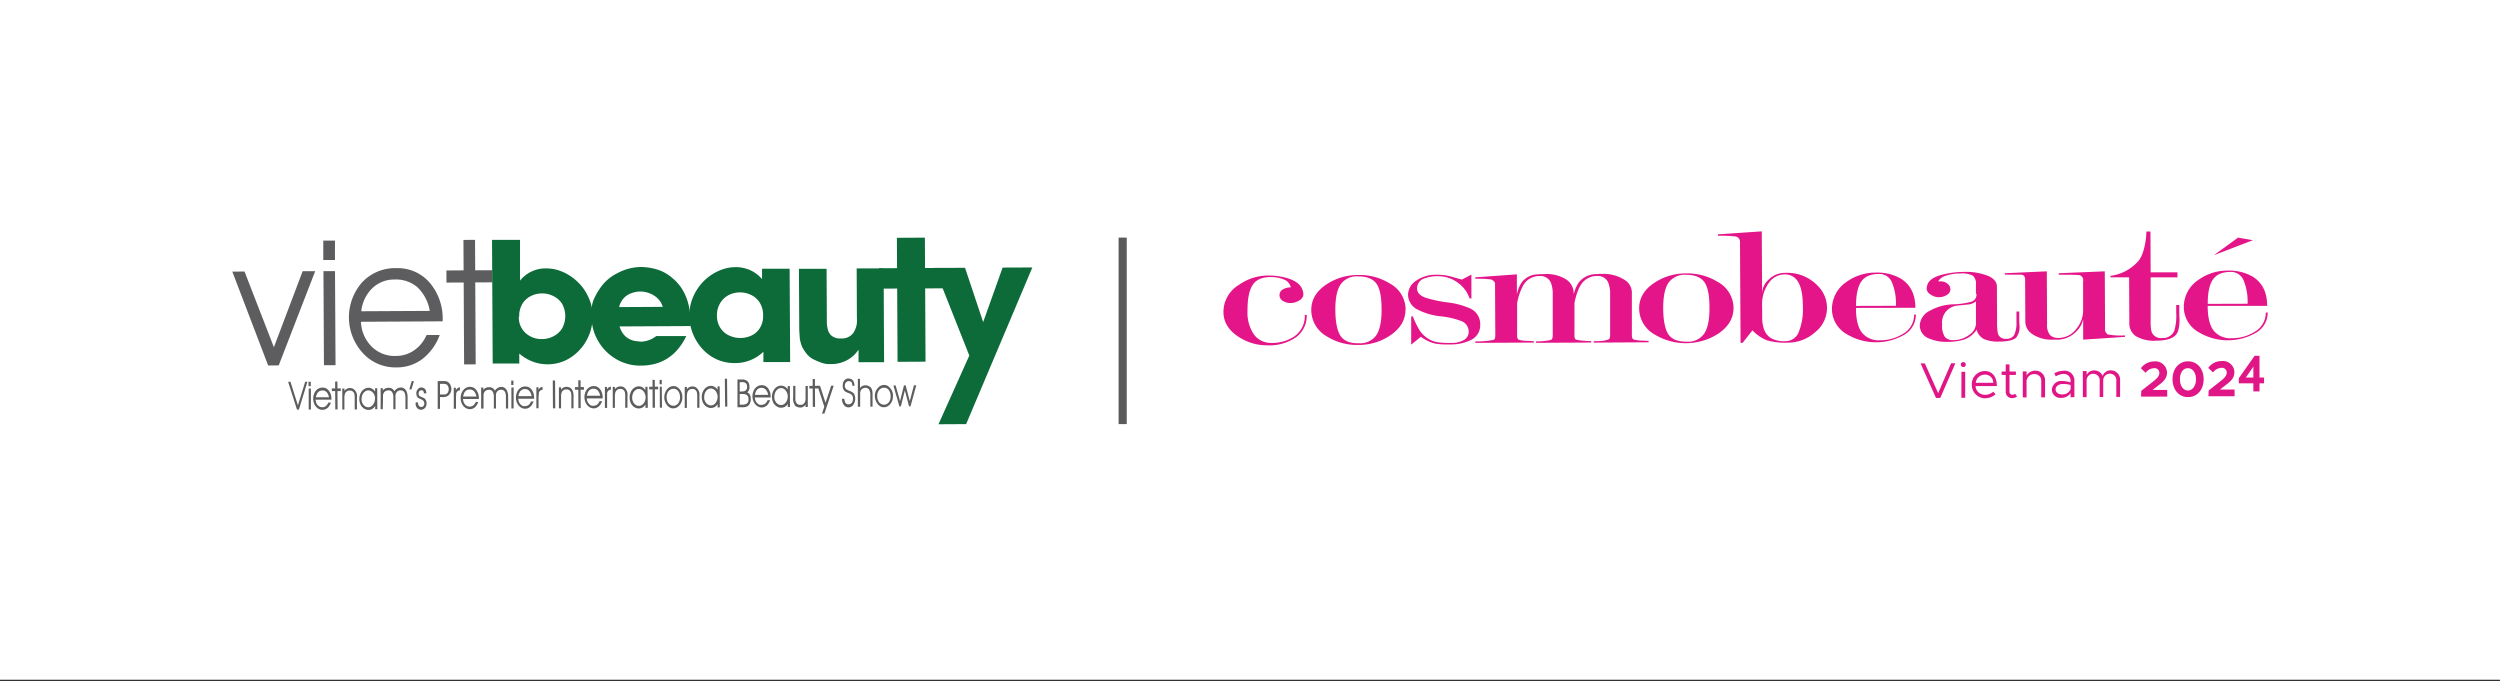
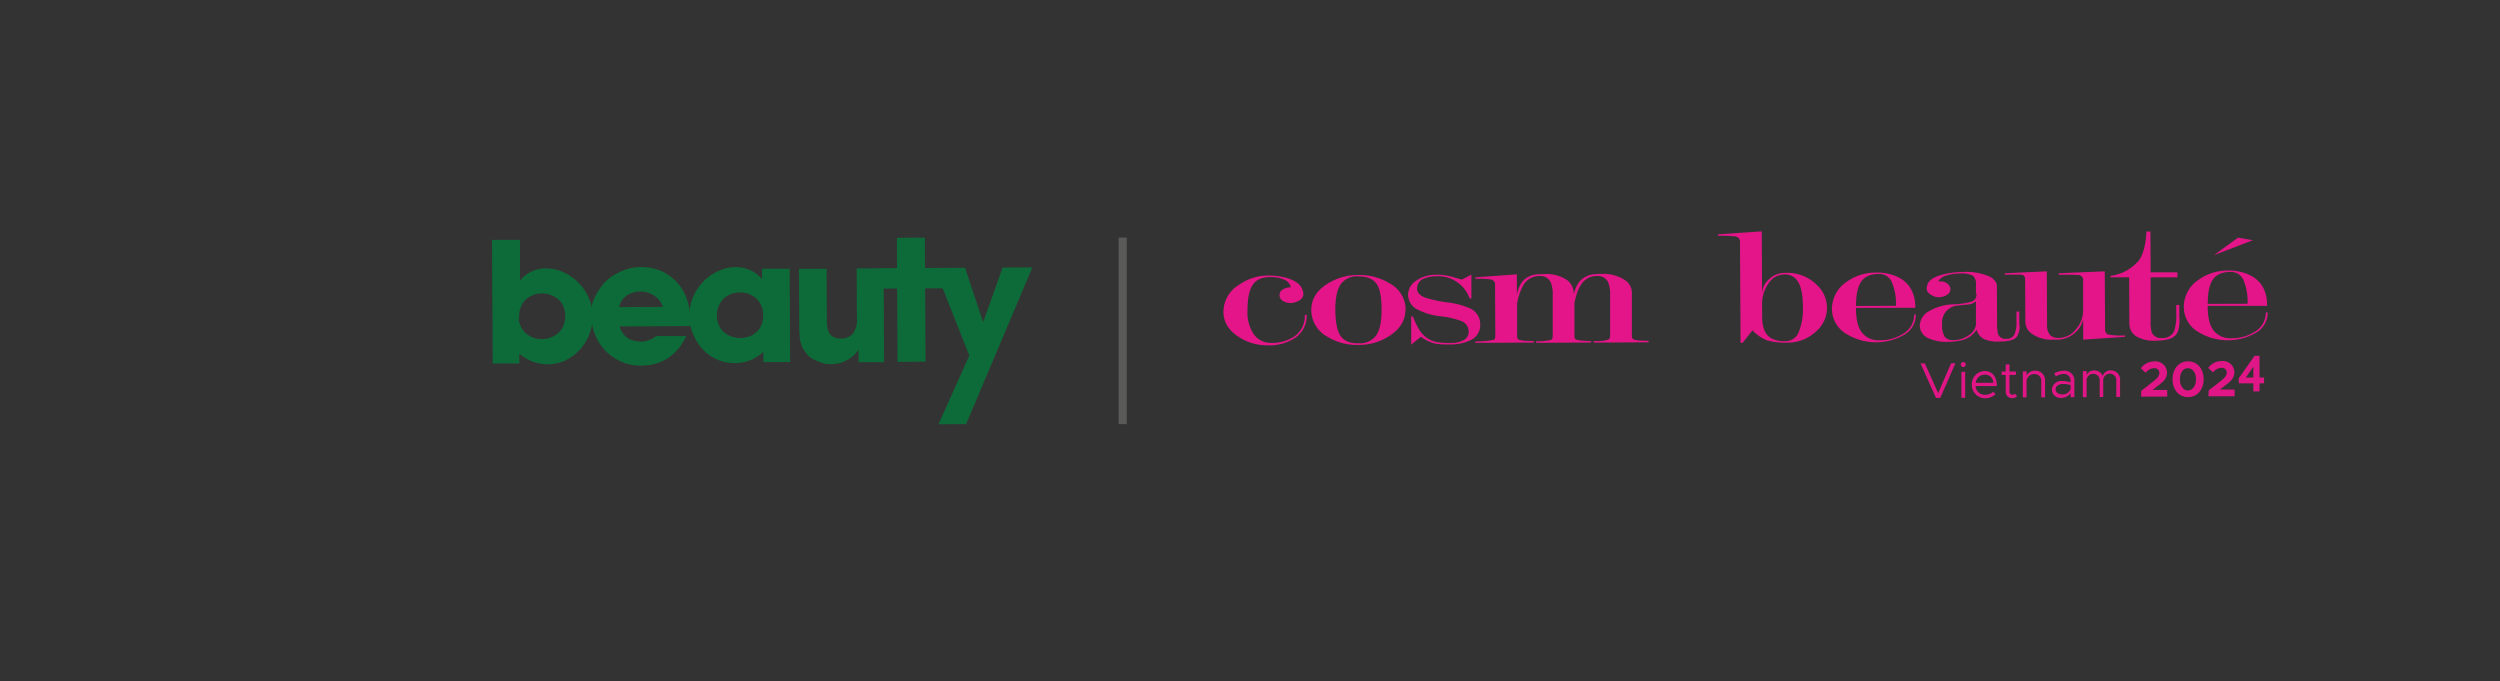
<svg xmlns="http://www.w3.org/2000/svg" width="613" height="167" fill="none">
  <rect width="100%" height="100%" fill="#333333" stroke="none" />
  <g clip-path="url(#a)">
-     <path fill="#fff" d="M613 0H0v166.67h613z" />
-     <path fill="#5D5D5F" d="m68.342 89.6-2.595.01-8.784-23.01 2.995-.02 7.201 18.56 7.052-18.64 3.075-.01zm13.792-25.84H79.27V59h2.865zm-2.824 2.72h2.834l.13 23.06H79.43zm29.227 12.31-20.032.11a9.1 9.1 0 0 0 2.644 6.1 8 8 0 0 0 5.89 2.28 7.84 7.84 0 0 0 4.487-1.37 8.73 8.73 0 0 0 3.065-3.76h3.225a13.2 13.2 0 0 1-4.277 5.9 10.5 10.5 0 0 1-6.38 2.04 10.8 10.8 0 0 1-8.214-3.54 12.99 12.99 0 0 1-.16-17.32 11.07 11.07 0 0 1 8.374-3.48 10.36 10.36 0 0 1 8.173 3.53 13.54 13.54 0 0 1 3.205 9.3zm-3.155-2.56a10.4 10.4 0 0 0-3.005-5.77 8.02 8.02 0 0 0-5.639-1.92 7.67 7.67 0 0 0-5.439 2.12 9.2 9.2 0 0 0-2.714 5.66zm8.414 13.12-.1-20.08-4.227.02-.01-2.97 4.217-.03-.04-7.46 2.844-.02.041 7.47 4.206-.02.02 2.97-4.216.02.11 20.09z" />
    <path fill="#0C6B38" d="M127.327 86.61v2.52h-6.52l-.161-30.32h6.862v10a8.01 8.01 0 0 1 6.38-3 10 10 0 0 1 4.117.87c1.364.6 2.61 1.44 3.676 2.48a11.8 11.8 0 0 1 2.624 3.77 10.3 10.3 0 0 1 1.002 4.61 11.6 11.6 0 0 1-.892 4.66 11.8 11.8 0 0 1-2.484 3.81 11.3 11.3 0 0 1-3.485 2.46 10.48 10.48 0 0 1-11.179-1.84m-.05-8.94a5.12 5.12 0 0 0 1.693 4 5.73 5.73 0 0 0 4.007 1.45 6.1 6.1 0 0 0 2.824-.7 5.33 5.33 0 0 0 2.094-1.93 6.24 6.24 0 0 0 0-6 5.23 5.23 0 0 0-2.114-1.89 6 6 0 0 0-2.865-.67c-.94 0-1.867.222-2.704.65a5.14 5.14 0 0 0-2.073 1.91 5.85 5.85 0 0 0-.772 3.16" />
    <path fill="#0C6B38" d="M160.852 82.4h7.433q-3.496 7.22-11.129 7.25a11.63 11.63 0 0 1-6.11-1.62 12.1 12.1 0 0 1-4.377-4.41 11.84 11.84 0 0 1-1.632-6v-1.29a7.5 7.5 0 0 1 .52-2.83 17.2 17.2 0 0 1 1.874-3.24 11 11 0 0 1 4.076-3.34 12.34 12.34 0 0 1 5.699-1.45c1.272.018 2.535.207 3.757.56 1.488.434 2.858 1.2 4.006 2.24a11 11 0 0 1 2.865 3.67 13.5 13.5 0 0 1 1.212 3.86c.223 1.372.33 2.76.32 4.15l-17.448.09a5.34 5.34 0 0 0 1.492 2.48 4.84 4.84 0 0 0 2.625 1.13l1.242.13a6.53 6.53 0 0 0 3.555-1.31m-9.014-7.17 10.697-.06a5 5 0 0 0-2.254-2.84c-1-.603-2.146-.92-3.315-.92a6 6 0 0 0-2.184.44c-.721.25-1.366.68-1.873 1.25a4.85 4.85 0 0 0-1.061 2.06" />
    <path fill="#0C6B38" d="m193.616 65.89.13 22.89h-6.561v-2.53a9.96 9.96 0 0 1-7.011 2.78 10.6 10.6 0 0 1-4.187-.81 10.8 10.8 0 0 1-3.526-2.42 12.3 12.3 0 0 1-2.484-3.8 11.8 11.8 0 0 1-.951-4.64 11.2 11.2 0 0 1 .941-4.58 12.4 12.4 0 0 1 2.544-3.8 12.2 12.2 0 0 1 3.686-2.55c1.308-.6 2.728-.917 4.167-.93a8.7 8.7 0 0 1 3.436.68 8.2 8.2 0 0 1 3.055 2.27v-2.56zm-17.819 11.47a5.43 5.43 0 0 0 .811 3 5 5 0 0 0 2.144 1.89 6.49 6.49 0 0 0 5.559 0 4.9 4.9 0 0 0 2.053-1.89 5.54 5.54 0 0 0 .751-3 5.77 5.77 0 0 0-.791-3.09 5.16 5.16 0 0 0-2.093-1.92 6.23 6.23 0 0 0-5.56 0 5.24 5.24 0 0 0-2.093 2 5.6 5.6 0 0 0-.781 3m34.316.9-.06-12.44h6.61l.12 23h-6.27v-3.08a7.75 7.75 0 0 1-2.884 2.62 8 8 0 0 1-3.747.92h-.641a5.1 5.1 0 0 1-1.512-.23 19 19 0 0 1-1.953-.78 5.1 5.1 0 0 1-1.783-1.27 9.3 9.3 0 0 1-1.382-2.1 12 12 0 0 1-.491-1.79l-.14-2.1-.081-15.09h6.781l.061 12.44v.94q.059.75.24 1.48c.134.64.488 1.213 1.002 1.62a3.42 3.42 0 0 0 2.203.6 3.48 3.48 0 0 0 3.005-1.3 5.44 5.44 0 0 0 .942-3.38" />
    <path fill="#0C6B38" d="m226.94 88.68-6.861.04-.09-17.97-4.438.03-.02-5 4.427-.03-.04-7.44 6.862-.04.04 7.45 4.417-.03.992 5-5.379.03z" />
    <path fill="#0C6B38" d="m245.841 65.61 7.292-.03-16.236 38.41-6.781.04 7.562-16.85-8.514-21.48 7.462-.04 4.447 13.32z" />
-     <path fill="#5D5D5F" d="M73.28 100.44h-.46l-2.174-6.82h.58l1.823 5.78 1.783-5.8h.551zm2.373-6.84h.55v1.08h-.55zm.58 6.82h-.54v-5.15h.54zm5.04-2.42h-3.887c0 .25.06.37.06.39q.015.139.06.27.082.269.241.5c.115.167.261.31.43.42.129.114.284.193.451.23q.203.045.411.05c.29 0 .572-.088.811-.25a2 2 0 0 0 .651-.9h.631q-.18.506-.48.95c-.183.252-.419.46-.691.61a1.86 1.86 0 0 1-.882.22 2 2 0 0 1-1.142-.35 2.64 2.64 0 0 1-.831-1c-.2-.426-.305-.89-.31-1.36a3.16 3.16 0 0 1 .3-1.4c.176-.403.46-.749.821-1 .34-.22.736-.341 1.142-.35h.17l.401.06c.267.077.51.218.711.41.27.238.486.531.631.86q.15.331.22.69.083.446.08.9m-3.876-.54h3.266a2.7 2.7 0 0 0-.531-1.21 1.37 1.37 0 0 0-1.092-.45c-.28-.007-.555.07-.791.22a1.65 1.65 0 0 0-.531.61q-.204.435-.28.91m5.308-1.6.03 4.5h-.561l-.03-4.5h-.822v-.65h.822l-.01-1.68h.56l.01 1.67h.812v.65zm4.778 1.51v3h-.551v-2.89a4 4 0 0 0-.07-.87 1.1 1.1 0 0 0-.34-.59 1 1 0 0 0-.742-.28h-.23a.9.9 0 0 0-.321.07q-.196.091-.36.23a1.24 1.24 0 0 0-.341.52c-.1.347-.14.71-.12 1.07v2.76h-.521v-5.15h.53v.57a1.72 1.72 0 0 1 1.363-.7c.27.008.537.073.781.19a2.16 2.16 0 0 1 .932 2.11m4.988 2.89h-.53v-.82a1.82 1.82 0 0 1-1.614 1 1.8 1.8 0 0 1-.72-.14 2 2 0 0 1-.481-.25c-.12-.09-.25-.22-.431-.38a2.4 2.4 0 0 1-.43-.77 3 3 0 0 1-.211-1.14 3.2 3.2 0 0 1 .2-1.12c.116-.33.293-.635.52-.9.199-.222.437-.405.702-.54a2 2 0 0 1 .841-.18c.205-.004.409.03.601.1q.301.11.551.31c.178.15.33.33.451.53v-.83h.53zm-.54-2.59a2.3 2.3 0 0 0-.231-1 2 2 0 0 0-.601-.74 1.33 1.33 0 0 0-.802-.27h-.2a1.34 1.34 0 0 0-.6.23q-.282.194-.482.47a2.4 2.4 0 0 0-.31.67 3 3 0 0 0-.1.75V98q-.002.241.07.47.084.288.23.55c.136.236.325.438.551.59.24.163.522.25.811.25.3-.002.59-.109.822-.3.26-.21.463-.482.59-.79.145-.313.216-.655.211-1m1.923 2.56h-.531v-5.15h.53v.58a1.7 1.7 0 0 1 1.343-.67h.39l.321.1c.16.064.307.16.431.28.158.13.285.294.37.48a1.9 1.9 0 0 1 .672-.68c.264-.164.57-.25.881-.25a1.37 1.37 0 0 1 .831.24c.268.192.476.456.601.76.161.415.243.856.24 1.3v3h-.53v-2.9c0-1.14-.41-1.71-1.212-1.7-.222 0-.44.058-.631.17a1.1 1.1 0 0 0-.43.45q-.119.249-.161.52a3.6 3.6 0 0 0 0 .62v2.85h-.53v-2.87a2.4 2.4 0 0 0-.281-1.28 1 1 0 0 0-1.002-.45 1.3 1.3 0 0 0-.641.18 1 1 0 0 0-.44.46c-.094.17-.152.357-.171.55v.93zm7.091-6.87h.541l-.601 2.01h-.54zm.952 5.19h.581c-.007.226.034.45.12.66.076.161.193.3.34.4q.168.077.351.09a.67.67 0 0 0 .391-.13.74.74 0 0 0 .27-.31 1 1 0 0 0 .09-.42 1.1 1.1 0 0 0-.17-.56 1 1 0 0 0-.441-.38l-.551-.25a1.4 1.4 0 0 1-.45-.3 1.14 1.14 0 0 1-.271-.45 2 2 0 0 1-.08-.51 1.2 1.2 0 0 1 0-.28q.037-.174.1-.34a1.6 1.6 0 0 1 .361-.54 1 1 0 0 1 .781-.33c.197.008.39.063.561.16a.85.85 0 0 1 .481.47c.109.257.171.531.18.81h-.601c0-.4-.18-.65-.421-.74h-.23a.6.6 0 0 0-.461.21.82.82 0 0 0-.18.58 1 1 0 0 0 0 .31q.075.167.21.29.167.129.361.21l.391.15.17.07.25.14c.168.118.3.281.381.47.12.239.182.503.18.77.001.262-.053.52-.16.76a1.36 1.36 0 0 1-.481.58 1.3 1.3 0 0 1-.721.23 1.13 1.13 0 0 1-.661-.18 1.2 1.2 0 0 1-.391-.37l-.17-.3c0-.08 0-.19-.09-.31s0-.24 0-.34a1 1 0 0 1 0-.27m5.96-1.31v2.86h-.561v-6.82h1.312q.419.003.832.07c.234.068.446.2.611.38.19.184.334.41.42.66.109.267.17.552.181.84v.11a1.9 1.9 0 0 1-.331 1 1.74 1.74 0 0 1-.741.69 2.6 2.6 0 0 1-1.002.18h-.661zm0-3.3v2.63h1.242l.17-.05a.5.5 0 0 0 .161-.08.7.7 0 0 0 .16-.13.56.56 0 0 0 .18-.19.8.8 0 0 0 .14-.33q.06-.15.081-.31a2 2 0 0 0 0-.25 1.45 1.45 0 0 0-.171-.7 1 1 0 0 0-.44-.45 2.8 2.8 0 0 0-1.002-.11h-.551zm3.927 3.03v3.11h-.551v-5.15h.511v.59c.121-.196.277-.369.46-.51.162-.113.354-.175.551-.18v.72a1 1 0 0 0-.721.35.94.94 0 0 0-.2.47q-.033.3 0 .6m5.549.72h-3.876c0 .24 0 .37.05.38s0 .12.07.28q.08.264.24.49.169.256.421.43c.131.115.29.195.461.23q.203.044.41.05a1.67 1.67 0 0 0 .812-.25c.297-.233.523-.545.651-.9h.621a3.3 3.3 0 0 1-.481.94 2.1 2.1 0 0 1-.681.62 1.9 1.9 0 0 1-.882.22 2 2 0 0 1-1.141-.36 2.4 2.4 0 0 1-.832-1 3.27 3.27 0 0 1 0-2.76c.176-.403.461-.749.822-1 .333-.228.727-.35 1.131-.35h.191l.39.06c.271.075.519.216.721.41.264.24.472.533.611.86q.156.332.231.69.077.447.07.9m-3.866-.55h3.265a2.8 2.8 0 0 0-.571-1.27 1.4 1.4 0 0 0-1.092-.45 1.47 1.47 0 0 0-.801.22 1.6 1.6 0 0 0-.531.61 3.1 3.1 0 0 0-.27.9m4.948 2.95h-.531v-5.16h.541v.58a1.67 1.67 0 0 1 1.342-.67h.39l.311.1c.166.06.316.155.441.28.152.135.278.298.37.48.163-.283.398-.517.681-.68.257-.165.556-.252.862-.25.296-.013.588.071.831.24.274.188.486.453.611.76.161.414.243.855.24 1.3v3h-.54v-2.9c0-1.14-.411-1.71-1.222-1.71a1.3 1.3 0 0 0-.621.18 1.2 1.2 0 0 0-.441.45q-.118.249-.16.52a5 5 0 0 0 0 .62v2.85h-.521V97.3a2.46 2.46 0 0 0-.281-1.27 1 1 0 0 0-1.001-.45c-.226 0-.448.063-.641.18a1.06 1.06 0 0 0-.431.46 1.6 1.6 0 0 0-.17.55v3.42zm6.85-6.86h.54v1.07h-.54zm.58 6.83h-.54V95h.55zm5.029-2.39h-3.886c0 .24.06.37.06.38q.023.143.07.28c.045.176.124.343.231.49q.182.248.43.43c.131.116.29.195.461.23q.2.012.401 0c.294-.002.582-.085.831-.24.291-.235.509-.547.631-.9h.631a3.4 3.4 0 0 1-.481.94 2.1 2.1 0 0 1-.681.62 1.9 1.9 0 0 1-.881.22 2 2 0 0 1-1.142-.36 2.6 2.6 0 0 1-.831-1 3.24 3.24 0 0 1 0-2.75 2.4 2.4 0 0 1 .821-1c.333-.228.728-.35 1.132-.35h.18l.401.06c.266.073.511.21.711.4.269.24.481.537.621.87q.16.324.22.68.09.451.08.91m-3.856-.55h3.245a2.67 2.67 0 0 0-.57-1.27 1.33 1.33 0 0 0-1.072-.46 1.4 1.4 0 0 0-1.332.84c-.145.28-.237.586-.271.9m4.939-.14v3.11h-.541v-5.15h.521v.59c.118-.198.275-.372.46-.51a.95.95 0 0 1 .541-.18v.72a1 1 0 0 0-.721.36 1.1 1.1 0 0 0-.19.46q-.035.3 0 .6m3.979-3.714-.57.004.047 6.829.57-.003zm4.525 3.834v3h-.531v-2.89a4.2 4.2 0 0 0-.07-.88 1.1 1.1 0 0 0-.341-.58 1 1 0 0 0-.741-.28h-.24a.9.9 0 0 0-.311.06 3 3 0 0 0-.36.23 1.35 1.35 0 0 0-.341.53 3.2 3.2 0 0 0-.12 1.06v2.76h-.531v-5.16h.521v.57a1.68 1.68 0 0 1 1.362-.69c.27.005.536.066.781.18.621.33.922 1 .932 2.12m1.723-1.58.03 4.5h-.571l-.02-4.5h-.822v-.65h.822l-.01-1.68h.561l.01 1.67h.811l.01.65zm5.418 2.11h-3.896c0 .24.06.37.06.38s0 .12.07.27c.047.18.129.35.241.5q.176.249.42.43c.134.112.291.19.461.23q.206.021.411 0c.287-.002.569-.085.811-.24a1.9 1.9 0 0 0 .651-.9h.631q-.174.503-.481.94c-.18.257-.421.466-.701.61a1.7 1.7 0 0 1-.871.23 2 2 0 0 1-1.142-.36 2.64 2.64 0 0 1-.831-1 3.25 3.25 0 0 1-.01-2.75 2.4 2.4 0 0 1 .821-1c.336-.23.734-.352 1.142-.35h.17l.401.06c.268.073.513.214.711.41.269.239.484.532.631.86q.146.328.22.68.083.451.08.91m-3.876-.55h3.255a2.66 2.66 0 0 0-.561-1.27 1.36 1.36 0 0 0-1.091-.46 1.43 1.43 0 0 0-1.323.84 3.4 3.4 0 0 0-.28.9m4.958-.13v3.11h-.541v-5.16h.511v.59a1.8 1.8 0 0 1 .411-.46 1 1 0 0 1 .551-.17v.71a1 1 0 0 0-.722.36 1.2 1.2 0 0 0-.2.46q-.025.3 0 .6m4.978.04v3h-.551v-2.89a3.4 3.4 0 0 0-.07-.87 1.2 1.2 0 0 0-.331-.59 1 1 0 0 0-.751-.28h-.23a1 1 0 0 0-.311.06 2.4 2.4 0 0 0-.37.23 1.5 1.5 0 0 0-.341.52 3.6 3.6 0 0 0-.12 1.07v2.76h-.531v-5.15h.531v.57a1.7 1.7 0 0 1 1.372-.69c.27.007.536.068.781.18a2.18 2.18 0 0 1 .932 2.11m4.988 2.97h-.591v-.82a2 2 0 0 1-.681.73 2 2 0 0 1-.931.24 1.75 1.75 0 0 1-.722-.13 3 3 0 0 1-.48-.26 2.6 2.6 0 0 1-.411-.38 2.1 2.1 0 0 1-.451-.77 3.2 3.2 0 0 1-.2-1.14c-.01-.38.058-.758.2-1.11a2.6 2.6 0 0 1 .511-.9c.202-.222.443-.405.711-.54.451-.217.968-.25 1.443-.09q.292.124.54.32.273.22.451.52v-.82h.531zm-.541-2.59a2.4 2.4 0 0 0-.24-1 2 2 0 0 0-.611-.77 1.3 1.3 0 0 0-.801-.26h-.151c-.22.022-.431.102-.611.23-.193.12-.357.28-.48.47-.141.203-.243.43-.301.67-.07.24-.103.49-.1.74v.18q-.002.235.07.46.085.288.23.55c.137.236.325.438.551.59.239.165.522.252.812.25.3 0 .591-.107.821-.3a1.93 1.93 0 0 0 .601-.79 2.8 2.8 0 0 0 .21-1m2.264-1.96.02 4.5h-.571l-.02-4.5-.821.01v-.66h.821l-.01-1.67.561-.01.01 1.68.811-.01v.65zm1.172-2.33h.52v1.08h-.54zm.58 6.82h-.54v-5.15h.48zm.572-2.58c-.01-.34.044-.68.16-1a3.2 3.2 0 0 1 .481-.88 2.2 2.2 0 0 1 .741-.62 1.8 1.8 0 0 1 .832-.21h.16c.343.023.671.148.942.36q.292.239.53.53.224.328.381.69c.14.35.205.724.19 1.1.013.391-.048.781-.18 1.15-.13.343-.324.659-.571.93a2 2 0 0 1-.641.51 1.9 1.9 0 0 1-.811.19h-.1a1.43 1.43 0 0 1-.722-.17 3 3 0 0 1-.46-.33 1.5 1.5 0 0 1-.311-.35 3 3 0 0 1-.471-.88 2.9 2.9 0 0 1-.17-1m.581 0q-.002.309.06.61.09.336.241.65a1.6 1.6 0 0 0 1.362.83c.281 0 .557-.084.791-.24a1.66 1.66 0 0 0 .601-.72c.167-.36.246-.754.23-1.15a2.8 2.8 0 0 0-.14-.89 2 2 0 0 0-.37-.66 1.8 1.8 0 0 0-.531-.41 1.5 1.5 0 0 0-.331-.09 1.4 1.4 0 0 0-.29 0 1.4 1.4 0 0 0-.591.13 2.2 2.2 0 0 0-.531.4c-.17.2-.3.43-.381.68a2.8 2.8 0 0 0-.12.89m8.042-.43v3h-.54v-2.89a5 5 0 0 0-.071-.87 1.3 1.3 0 0 0-.34-.59.94.94 0 0 0-.751-.27h-.231a.9.9 0 0 0-.31.06q-.195.091-.361.23c-.156.142-.273.32-.34.52a3.3 3.3 0 0 0-.131 1.07v2.76h-.53v-5.15h.53v.58a1.71 1.71 0 0 1 1.363-.7c.27.008.537.073.781.19.338.229.605.548.77.921.164.373.22.785.161 1.189m4.999 2.84h-.541v-.82a1.9 1.9 0 0 1-.691.72 2 2 0 0 1-.931.25 1.9 1.9 0 0 1-.721-.14 2.2 2.2 0 0 1-.471-.25 3.3 3.3 0 0 1-.421-.38 2.4 2.4 0 0 1-.451-.77 3.3 3.3 0 0 1-.2-1.14 3 3 0 0 1 .19-1.12c.12-.328.296-.633.521-.9.204-.22.445-.403.711-.54.264-.12.552-.182.842-.18.201-.003.402.03.591.1.2.07.387.174.551.31.181.15.337.33.46.53v-.82h.531zm-.541-2.6a2.3 2.3 0 0 0-.24-1c-.133-.3-.34-.562-.601-.76a1.35 1.35 0 0 0-.801-.27h-.161a1.4 1.4 0 0 0-.601.23 1.6 1.6 0 0 0-.48.47c-.142.204-.247.43-.311.67a3 3 0 0 0-.09.75v.17q0 .239.06.47.091.288.241.55c.136.236.324.438.55.59.237.16.516.247.802.25.303-.002.597-.108.831-.3.26-.21.463-.482.591-.79.131-.318.202-.657.21-1m2.313-4.456-.54.006.069 6.83.54-.006zm3.827 6.996h-1.272v-6.82h1.212a1.93 1.93 0 0 1 1.002.27c.28.158.49.415.591.72.09.26.137.534.14.81a1.9 1.9 0 0 1-.05.58q-.044.197-.15.37-.073.115-.161.22a2 2 0 0 1-.2.18c.195.085.367.215.501.38.133.16.235.343.3.54q.078.325.081.66v.29c0 .06 0 .23-.091.49a1.65 1.65 0 0 1-.34.72 1.33 1.33 0 0 1-.641.46 3 3 0 0 1-.892.14m-.751-6.19V96h.321q.39.007.771-.08a.94.94 0 0 0 .511-.33 1.18 1.18 0 0 0 .21-.8 1.15 1.15 0 0 0-.14-.59.8.8 0 0 0-.271-.3 1.3 1.3 0 0 0-.27-.13.9.9 0 0 0-.27-.06 3 3 0 0 0-.491 0h-.381zm0 2.95v2.59h.661a2 2 0 0 0 1.002-.22 1 1 0 0 0 .481-.84v-.26q.03-.225 0-.45a1.2 1.2 0 0 0-.161-.34l-.17-.2-.16-.11a1.8 1.8 0 0 0-.932-.19h-.671zm7.593.83h-3.887q.043.188.06.38s0 .12.071.27c.042.182.124.353.24.5q.177.249.421.43.208.16.46.23.201.015.401 0a1.56 1.56 0 0 0 .821-.24c.296-.235.521-.546.651-.9h.621q-.174.503-.48.94a2 2 0 0 1-.692.62c-.267.144-.567.22-.871.22a2 2 0 0 1-1.142-.36 2.5 2.5 0 0 1-.831-1 3.2 3.2 0 0 1-.311-1.36 3.15 3.15 0 0 1 .301-1.39c.166-.406.448-.754.811-1 .336-.23.735-.352 1.142-.35h.18l.391.06c.27.07.518.208.721.4.27.238.479.536.611.87a2 2 0 0 1 .23.68q.083.451.081.91m-3.867-.55h3.256a2.7 2.7 0 0 0-.571-1.26 1.35 1.35 0 0 0-1.082-.46 1.41 1.41 0 0 0-1.322.84 3 3 0 0 0-.281.9m8.604 2.95h-.541V99a1.87 1.87 0 0 1-.691.73 1.83 1.83 0 0 1-.921.24 1.6 1.6 0 0 1-.721-.13 2 2 0 0 1-.481-.26 3 3 0 0 1-.421-.38c-.2-.22-.353-.479-.451-.76a3.3 3.3 0 0 1-.19-1.14c-.014-.382.05-.764.19-1.12a2.6 2.6 0 0 1 .521-.9c.196-.224.434-.408.701-.54a2 2 0 0 1 1.453-.08q.29.113.531.31c.183.148.339.328.46.53v-.83h.531zm-.541-2.59a2.2 2.2 0 0 0-.24-1 1.95 1.95 0 0 0-.601-.76 1.35 1.35 0 0 0-.811-.27h-.141a1.3 1.3 0 0 0-.621.23 1.9 1.9 0 0 0-.47.47 2.4 2.4 0 0 0-.311.67 3 3 0 0 0-.1.75v.17q0 .24.06.47.091.288.241.55c.133.235.322.434.55.58.235.166.514.257.802.26a1.36 1.36 0 0 0 .831-.3 2 2 0 0 0 .591-.79 2.4 2.4 0 0 0 .21-1m1.333.38v-3h.54v2.93a3 3 0 0 0 0 .38c0 .11 0 .26.051.41.056.216.159.417.3.59a1 1 0 0 0 .871.34h.311c.191-.043.365-.14.501-.28.143-.127.256-.284.33-.46a3 3 0 0 0 .131-.56v-3.32h.55v5.15h-.55v-.56a1.6 1.6 0 0 1-1.273.71 3 3 0 0 1-.701-.13 1 1 0 0 1-.711-.57 3.2 3.2 0 0 1-.32-.81 5 5 0 0 1-.08-.8m5.388-2.37.03 4.5h-.561l-.02-4.5-.822.01-.01-.66h.822v-1.67l.551-.01.01 1.68.821-.01v.65z" />
-     <path fill="#5D5D5F" d="m201.548 101.42.571-1.7-1.682-5.12h.631l1.352 4.17 1.372-4.18.631-.01-2.274 6.84zm4.929-3.64h.551q.035.39.16.76a.93.93 0 0 0 .32.45.8.8 0 0 0 .311.15q.13.016.26 0a1 1 0 0 0 .471-.12 1.15 1.15 0 0 0 .381-.35 1.86 1.86 0 0 0 .22-.93 1.8 1.8 0 0 0-.05-.45 1 1 0 0 0-.321-.52 1.7 1.7 0 0 0-.53-.32l-.621-.24a1.59 1.59 0 0 1-1.002-1.4v-.21a2.7 2.7 0 0 1 .1-.73c.055-.211.154-.409.291-.58a1.8 1.8 0 0 1 .32-.29l.17-.09q.117-.054.241-.09a2 2 0 0 1 .35 0c.211 0 .419.045.611.13.277.134.495.366.611.65q.178.485.231 1h-.531c-.07-.64-.211-1-.441-1.05a1.7 1.7 0 0 0-.471-.1.9.9 0 0 0-.42.11 1.3 1.3 0 0 0-.371.37 1.24 1.24 0 0 0-.17.68 1 1 0 0 0 .22.68c.15.16.33.29.531.38l.691.28q.332.154.621.38c.172.16.296.364.361.59q.125.37.13.76.005.381-.09.75l-.191.52a5 5 0 0 1-.28.43 1.1 1.1 0 0 1-.491.38q-.288.12-.601.13c-.292 0-.577-.095-.811-.27a1.8 1.8 0 0 1-.571-.75 2.5 2.5 0 0 1-.22-1.06m7.502-1.09v3h-.541v-2.91a2.5 2.5 0 0 0-.301-1.27 1 1 0 0 0-.941-.45 1.2 1.2 0 0 0-.641.18 1.1 1.1 0 0 0-.441.46 1.6 1.6 0 0 0-.17.55v3.45h-.571V92.9h.531v2.27c.166-.253.403-.45.681-.57l.43-.12h.291c.397.021.779.164 1.092.41.39.28.581.91.591 1.88m.551.33c-.004-.34.05-.678.16-1 .116-.32.285-.617.501-.88.197-.254.446-.462.731-.61a1.9 1.9 0 0 1 .842-.22h.17c.341.03.668.154.941.36q.297.236.521.54.238.316.391.68c.139.35.204.724.19 1.1.009.391-.052.78-.18 1.15a2.9 2.9 0 0 1-.571.94 2.2 2.2 0 0 1-.641.5c-.25.13-.529.196-.811.19h-.101c-.251.008-.5-.05-.721-.17a3.5 3.5 0 0 1-.471-.33 2 2 0 0 1-.31-.35 3.33 3.33 0 0 1-.641-1.86m.591 0q-.002.313.06.62.09.33.24.64c.124.248.319.454.561.59.234.157.51.24.792.24.28 0 .555-.08.791-.23.271-.178.483-.432.611-.73.166-.356.245-.747.23-1.14a2.8 2.8 0 0 0-.15-.9 2.3 2.3 0 0 0-.351-.66 1.7 1.7 0 0 0-.55-.4 1.2 1.2 0 0 0-.331-.1h-.27a1.4 1.4 0 0 0-.601.13 1.65 1.65 0 0 0-.531.4 2 2 0 0 0-.381.67 2.8 2.8 0 0 0-.12.89m6.551-2.67h.411l1.011 3.85 1.022-3.86.581-.01-1.423 5.17h-.36l-1.022-3.91-.981 3.92h-.361l-1.472-5.14h.551l1.081 3.85z" />
    <path fill="#E31588" d="M316.516 70.5a2.65 2.65 0 0 0-1.592-1.92 8 8 0 0 0-3.406-.64q-3.175 0-4.407 2c-.831 1.32-1.232 3.38-1.222 6.21a9.5 9.5 0 0 0 1.623 5.93 5.14 5.14 0 0 0 4.287 2 9.65 9.65 0 0 0 5.378-1.47 6 6 0 0 0 2.755-5.4h.471a6.47 6.47 0 0 1-2.585 5.46 11.4 11.4 0 0 1-7.121 2 12.55 12.55 0 0 1-6.871-2q-3.817-2.42-3.837-6.18a7.75 7.75 0 0 1 3.827-6.66 12.4 12.4 0 0 1 7.011-2.27 16.6 16.6 0 0 1 4.547.56q3.165.89 3.927 2.76c.162.385.26.794.29 1.21 0 .84-.561 1.48-1.703 1.92a3.6 3.6 0 0 1-1.472.29 3.36 3.36 0 0 1-1.853-.52 1.64 1.64 0 0 1-.831-1.42 1.59 1.59 0 0 1 .761-1.35 3.63 3.63 0 0 1 2.063-.54m28.066 5.45q0 3.81-3.766 6.34a13.76 13.76 0 0 1-7.763 2.32 13.9 13.9 0 0 1-7.722-2.08 7.44 7.44 0 0 1-3.847-6.5c0-2.53 1.232-4.63 3.767-6.29a13.86 13.86 0 0 1 7.752-2.28 14.04 14.04 0 0 1 7.733 2.08 7.29 7.29 0 0 1 3.886 6.37m-5.899 0c0-2.9-.381-4.93-1.112-6.11-.832-1.34-2.374-2-4.608-2a4.81 4.81 0 0 0-4.347 2c-.861 1.3-1.282 3.37-1.272 6.19s.411 5 1.192 6.27 2.294 2 4.517 1.93a4.84 4.84 0 0 0 4.367-2c.852-1.34 1.283-3.42 1.263-6.25M385.94 72a7.5 7.5 0 0 1 1.292-2.88 5.42 5.42 0 0 1 3.916-1.9c.251 0 .551 0 .872-.05s.561 0 .711 0a9.5 9.5 0 0 1 5.619 1.46 3.65 3.65 0 0 1 1.783 3v10.42c-.034.345.032.692.19 1 .146.142.331.236.531.27a9 9 0 0 0 1.533.19c.741 0 1.362.07 1.853.07v.35l-13.462.08v-.36c.901 0 1.612 0 2.103-.07a6 6 0 0 0 1.583-.38c.23-.14.35-.51.34-1.11v-9.95a7.5 7.5 0 0 0-.471-2.87 2.74 2.74 0 0 0-2.714-1.6 4.57 4.57 0 0 0-3.295 1.31q-1.493 1.47-2.264 5.29v7.87c-.033.344.029.69.18 1 .149.113.325.185.511.21q.72.14 1.452.19 1.002.09 1.954.09v.36l-13.512.07v-.36a15.3 15.3 0 0 0 3.355-.29l.401-.12c.22-.13.33-.52.33-1.14v-10a7.3 7.3 0 0 0-.471-2.87 2.74 2.74 0 0 0-2.744-1.59 4.45 4.45 0 0 0-4.007 2.26 13.8 13.8 0 0 0-1.512 4.49v7.71c-.027.343.035.688.18 1 .159.122.344.205.541.24a8.6 8.6 0 0 0 1.533.19c.741 0 1.352.07 1.843.07V84l-14.354.07v-.35c.792 0 1.593 0 2.404-.1.732-.045 1.46-.152 2.174-.32.23-.14.34-.52.33-1.15l-.06-11.9v-.7a.77.77 0 0 0-.26-.55 1.7 1.7 0 0 0-.681-.47 23 23 0 0 0-3.907-.17V68l10.197-.73v5a7.85 7.85 0 0 1 1.172-3 5.01 5.01 0 0 1 3.856-2l1.002-.06h.661a9.03 9.03 0 0 1 5.519 1.39 4.07 4.07 0 0 1 1.723 3.41" />
-     <path fill="#E31588" d="M425.064 75.49c0 2.54-1.252 4.65-3.766 6.34a14.75 14.75 0 0 1-15.496.24 7.41 7.41 0 0 1-3.886-6.46q0-3.8 3.766-6.29a13.9 13.9 0 0 1 7.753-2.28 14.1 14.1 0 0 1 7.742 2.08 7.32 7.32 0 0 1 3.887 6.37m-5.9 0q0-4.35-1.112-6.11-1.262-2-4.607-2a4.84 4.84 0 0 0-4.357 2c-.862 1.32-1.282 3.38-1.272 6.2s.41 5 1.192 6.27c.781 1.27 2.293 1.95 4.517 1.93a4.8 4.8 0 0 0 4.357-2c.871-1.34 1.292-3.41 1.282-6.24" />
    <path fill="#E31588" d="m426.786 84.08-.14-24.6a1.45 1.45 0 0 0-.341-1.1 1.65 1.65 0 0 0-.681-.39 30.6 30.6 0 0 0-4.367-.17v-.36l10.727-.73.08 15.19a4.68 4.68 0 0 1 1.663-3.4 5.52 5.52 0 0 1 3.937-1.61 10.3 10.3 0 0 1 8.013 3.13 7.595 7.595 0 0 1-.591 11.41 10.03 10.03 0 0 1-6.711 2.57 16.4 16.4 0 0 1-5.139-.58 10.1 10.1 0 0 1-3.535-2.44l-2.404 3.06zm5.298-6.34q0 3.7 2.004 5.07a6.35 6.35 0 0 0 3.636.85 3.49 3.49 0 0 0 3.345-2.28 14.8 14.8 0 0 0 1.002-6c0-2.94-.401-5-1.172-6.25a3.59 3.59 0 0 0-3.245-1.84 4.73 4.73 0 0 0-3.797 1.88 9 9 0 0 0-1.783 6zm22.998-2.24q0 4.2 1.483 6.07a5.2 5.2 0 0 0 4.417 1.86c1.933.027 3.835-.49 5.489-1.49a5.4 5.4 0 0 0 2.112-2.003c.507-.848.771-1.82.762-2.807h.421a5.66 5.66 0 0 1-2.694 4.86 13.87 13.87 0 0 1-14.153 0 7.11 7.11 0 0 1-3.726-6.15 8 8 0 0 1 .942-3.82 8 8 0 0 1 2.653-2.91 12.1 12.1 0 0 1 7.132-2.27c2.14-.091 4.262.414 6.13 1.46 2.374 1.45 3.586 3.84 3.606 7.17zm9.796-.52a13.4 13.4 0 0 0-1.001-5.8 3.29 3.29 0 0 0-3.186-2q-3.095 0-4.347 1.92c-.851 1.28-1.252 3.25-1.242 5.91zM484.5 72v-2.28a2.54 2.54 0 0 0-.751-2.12 5.86 5.86 0 0 0-3.165-.53c-1.174-.02-2.343.16-3.456.53a3.22 3.22 0 0 0-1.903 1.4q.285-.029.571 0a2.6 2.6 0 0 1 1.753.58 1.77 1.77 0 0 1 .691 1.32 1.63 1.63 0 0 1-.862 1.41 3.6 3.6 0 0 1-2.003.56 3 3 0 0 1-1.302-.27c-1.102-.49-1.653-1.11-1.653-1.87a3.1 3.1 0 0 1 .321-1.26c.531-1 1.843-1.77 4.006-2.25a21.6 21.6 0 0 1 4.598-.54 14.75 14.75 0 0 1 6.36 1.06c1.292.65 1.933 1.47 1.933 2.47l.05 8.64c-.035.97.029 1.942.191 2.9a1.864 1.864 0 0 0 2.053 1.32 2.005 2.005 0 0 0 2.003-1.06 7.1 7.1 0 0 0 .501-3.05v-2.58h.681v1.73c0 .54 0 1.07.06 1.57a4.34 4.34 0 0 1-.781 3.07c-.691.66-2.073 1-4.167 1a8.6 8.6 0 0 1-3.666-.57 3.5 3.5 0 0 1-1.893-2.37 5.9 5.9 0 0 1-3.556 2.59 14.6 14.6 0 0 1-3.796.42 10.2 10.2 0 0 1-4.146-.76 3.46 3.46 0 0 1-2.444-3.21 4.18 4.18 0 0 1 2.353-3.59 12.6 12.6 0 0 1 5.78-1.64 19 19 0 0 0 4.577-.65 1.82 1.82 0 0 0 1.182-1.93m-.12 7.08v-5.24a3.36 3.36 0 0 1-2.003.79l-2.574.26a4.17 4.17 0 0 0-3.573 2.967 4.2 4.2 0 0 0-.144 1.623 5.2 5.2 0 0 0 .662 3.08 2.52 2.52 0 0 0 2.083.8 6.56 6.56 0 0 0 3.876-1.26 3.65 3.65 0 0 0 1.713-3M510.773 69a1.25 1.25 0 0 0-.261-1.134 1.27 1.27 0 0 0-1.081-.436q-.71-.08-4.627-.06V67l11.288-.47.07 13.32a9 9 0 0 0 0 1c-.006.272.082.537.251.75l.34.39a17.3 17.3 0 0 0 4.297.25v.36l-10.257.68v-5a5.93 5.93 0 0 1-1.672 3 6.64 6.64 0 0 1-4.307 2 5 5 0 0 1-.692 0h-.671a8.3 8.3 0 0 1-5.228-1.43 3.64 3.64 0 0 1-1.613-2.95l-.05-10.26a1.45 1.45 0 0 0-.26-1 1.14 1.14 0 0 0-.772-.29h-3.946V67l10.297-.47.06 12.92c-.101.963.16 1.928.731 2.71a2.85 2.85 0 0 0 2.074.7 5.4 5.4 0 0 0 4.307-2.15 7.08 7.08 0 0 0 1.732-4.62zm23.589 5.76v1.81q0 .92.06 1.74c0 1.83-.281 3.1-.882 3.78q-1.242 1.43-4.818 1.44a8.66 8.66 0 0 1-5.008-1.11 3.75 3.75 0 0 1-1.602-3.25l-.05-11.17h-4.568v-.37a10.82 10.82 0 0 0 6.951-3.77c1.253-1.58 1.853-5.12 1.843-7.08h1.002l.05 10h6.571V68h-6.571v10.66a10 10 0 0 0 .241 2.74 2.4 2.4 0 0 0 2.544 1.48 3.01 3.01 0 0 0 3.005-1.75c.415-1.448.578-2.957.48-4.46v-1.88zm6.961.24q0 4.2 1.472 6.07a5.2 5.2 0 0 0 4.407 1.86 10.4 10.4 0 0 0 5.509-1.49 5.42 5.42 0 0 0 2.865-4.81h.471a5.73 5.73 0 0 1-2.705 4.86 13.85 13.85 0 0 1-14.163 0 7.08 7.08 0 0 1-3.706-6.14 7.92 7.92 0 0 1 3.596-6.73 12.03 12.03 0 0 1 7.122-2.27 11.55 11.55 0 0 1 6.13 1.46q3.585 2.19 3.586 7.19zm9.786-.52a13.7 13.7 0 0 0-1.002-5.8 3.32 3.32 0 0 0-3.185-2c-2.073 0-3.516.65-4.357 1.92s-1.242 3.25-1.222 5.91zm-2.334-16.22-5.92 4.31 9.546-3.67zM358.464 68.55c1.483-.76 2.254-1.18 2.324-1.23v5.89l-.47-.07a7.7 7.7 0 0 0-2.865-3.83 8.02 8.02 0 0 0-4.888-1.58 8.7 8.7 0 0 0-3.356.56 2.535 2.535 0 0 0-1.742 2.48c0 .94.651 1.67 1.933 2.18 1.779.564 3.606.963 5.459 1.19 1.98.217 3.916.737 5.739 1.54a4.26 4.26 0 0 1 2.354 4 4 4 0 0 1-2.484 3.78 11.2 11.2 0 0 1-5.008 1c-1.2.042-2.4-.028-3.586-.21a10 10 0 0 1-3.476-1.67l-2.374 1.93v-6.93h.411a20 20 0 0 0 1.612 3.35 6.6 6.6 0 0 0 1.833 1.91 6.8 6.8 0 0 0 2.485 1.06c1.157.162 2.327.225 3.495.19a6 6 0 0 0 2.915-.63 2.34 2.34 0 0 0 1.352-2.13 2.8 2.8 0 0 0-1.833-2.62 20.5 20.5 0 0 0-5.008-1.15 15.7 15.7 0 0 1-5.619-1.62 4.11 4.11 0 0 1-2.414-3.63 4.18 4.18 0 0 1 2.003-3.49 8.27 8.27 0 0 1 4.898-1.45c1.3-.03 2.596.136 3.846.49 1.443.43 2.284.66 2.505.69" />
    <path fill="#E11686" d="m479.462 89.07-3.706 8.5h-1.052l-3.786-8.46h1.052l3.265 7.28 3.175-7.31zm1.322.31a.61.61 0 0 1 .611-.6.6.6 0 0 1 .611.6.605.605 0 0 1-.368.57.6.6 0 0 1-.233.05.62.62 0 0 1-.621-.62m.16 1.78h.922v6.38h-.932zm7.794 4.9.58.6c-.702.642-1.621 1-2.574 1a3.29 3.29 0 0 1-3.025-2.073 3.3 3.3 0 0 1-.23-1.267 3.21 3.21 0 0 1 3.135-3.34c1.933 0 3.005 1.44 3.005 3.68H484.4a2.27 2.27 0 0 0 2.294 2.14 3 3 0 0 0 2.044-.74m-4.287-2.2h4.307a2 2 0 0 0-.619-1.447 2 2 0 0 0-1.475-.553 2.245 2.245 0 0 0-2.213 2m10.136 3.35a1.93 1.93 0 0 1-1.182.41 1.53 1.53 0 0 1-1.511-.988 1.5 1.5 0 0 1-.092-.632v-4.07h-1.001v-.83h1.001v-1.75h.932v1.75h1.562v.83h-1.572V96a.76.76 0 0 0 .184.545.75.75 0 0 0 .517.255.9.9 0 0 0 .661-.27zm6.861-3.84v4.06h-.931v-3.94a1.61 1.61 0 0 0-.952-1.622 1.6 1.6 0 0 0-.651-.138 1.87 1.87 0 0 0-2.003 1.66v4.06h-.922v-6.38h.932v1a2.4 2.4 0 0 1 2.093-1.18 2.35 2.35 0 0 1 1.769.7 2.33 2.33 0 0 1 .665 1.78m7.191.14v3.89h-.931v-1a2.67 2.67 0 0 1-2.244 1.16 2.1 2.1 0 0 1-2.146-1.164 2.1 2.1 0 0 1-.208-.836 2.296 2.296 0 0 1 2.504-2.14 7 7 0 0 1 2.074.35v-.24a1.62 1.62 0 0 0-1.028-1.74 1.6 1.6 0 0 0-.715-.1 4.24 4.24 0 0 0-1.863.59l-.371-.75a5.14 5.14 0 0 1 2.294-.63 2.406 2.406 0 0 1 2.5 1.569c.121.333.167.688.134 1.041m-.921 1.89v-1a7 7 0 0 0-1.933-.25c-.952 0-1.753.55-1.753 1.31s.701 1.26 1.602 1.25a2.09 2.09 0 0 0 2.084-1.31m12.13-2.13v4.06h-.932v-3.94a1.56 1.56 0 0 0-.861-1.598 1.635 1.635 0 0 0-2.221.844c-.086.207-.127.43-.123.654v4.06h-.871v-3.94a1.57 1.57 0 0 0-1.483-1.75 1.625 1.625 0 0 0-1.599.997 1.6 1.6 0 0 0-.124.653v4.06h-.921v-6.38h.931v.94a2.01 2.01 0 0 1 1.853-1.1 2.17 2.17 0 0 1 2.074 1.35 2.07 2.07 0 0 1 2.053-1.37 2.284 2.284 0 0 1 2.224 2.46m5.188 2.56 3.115-2.44c1.002-.81 1.323-1.37 1.323-2a1.15 1.15 0 0 0-.404-.837 1.16 1.16 0 0 0-.888-.273 2.7 2.7 0 0 0-2.074 1.13l-1.162-1.12a4.01 4.01 0 0 1 3.276-1.67 2.836 2.836 0 0 1 3.135 2.69c0 1.13-.491 2-2.004 3.1l-1.542 1.2h3.596v1.64h-6.411zm7.673-2.83c0-2.57 1.542-4.39 3.786-4.4s3.826 1.79 3.836 4.36-1.552 4.4-3.796 4.41-3.816-1.77-3.826-4.37m5.749 0c0-1.59-.811-2.72-2.003-2.72s-1.943 1.15-1.933 2.74.821 2.74 1.953 2.73 1.993-1.17 1.983-2.75m3.105 2.74 3.115-2.44c1.002-.81 1.322-1.36 1.322-2a1.16 1.16 0 0 0-.406-.833 1.18 1.18 0 0 0-.886-.277 2.72 2.72 0 0 0-2.073 1.13l-1.172-1.11a4 4 0 0 1 3.285-1.68 2.82 2.82 0 0 1 2.85 1.576c.167.348.261.728.275 1.114 0 1.14-.48 2-2.003 3.1l-1.542 1.2h3.595v1.64h-6.42z" />
    <path stroke="#5A5A59" stroke-miterlimit="10" stroke-width="2" d="M275.279 58.26v45.73" />
    <path fill="#E11686" d="M552.773 95.72v-1.971h-3.571v-.926l3.756-5.335h.826v5.335h1.112v.926h-1.112v1.971zm0-2.897V89.11l-2.577 3.712z" />
    <path fill="#E01786" d="M552.773 95.72h-.25v.25h.25zm0-1.971h.25v-.25h-.25zm-3.571 0h-.25v.25h.25zm0-.926-.205-.144-.045.064v.08zm3.756-5.335v-.25h-.129l-.075.106zm.826 0h.25v-.25h-.25zm0 5.335h-.25v.25h.25zm1.112 0h.25v-.25h-.25zm0 .926v.25h.25v-.25zm-1.112 0v-.25h-.25v.25zm0 1.971v.25h.25v-.25zm-1.011-2.897v.25h.25v-.25zm0-3.712h.25v-.799l-.455.656zm-2.577 3.712-.206-.143-.272.392h.478zm2.827 2.897v-1.971h-.5v1.971zm-.25-2.221h-3.571v.5h3.571zm-3.321.25v-.926h-.5v.926zm-.046-.782 3.757-5.335-.409-.288-3.757 5.335zm3.552-5.229h.826v-.5h-.826zm.576-.25v5.335h.5v-5.335zm.25 5.585h1.112v-.5h-1.112zm.862-.25v.926h.5v-.926zm.25.676h-1.112v.5h1.112zm-1.362.25v1.971h.5v-1.971zm.25 1.721h-1.011v.5h1.011zm-.761-2.647V89.11h-.5v3.712zm-.455-3.855-2.578 3.712.411.285 2.577-3.712zm-2.372 4.105h2.577v-.5h-2.577z" />
  </g>
  <defs>
    <clipPath id="a">
      <path fill="#fff" d="M0 0h613v166.67H0z" />
    </clipPath>
  </defs>
</svg>